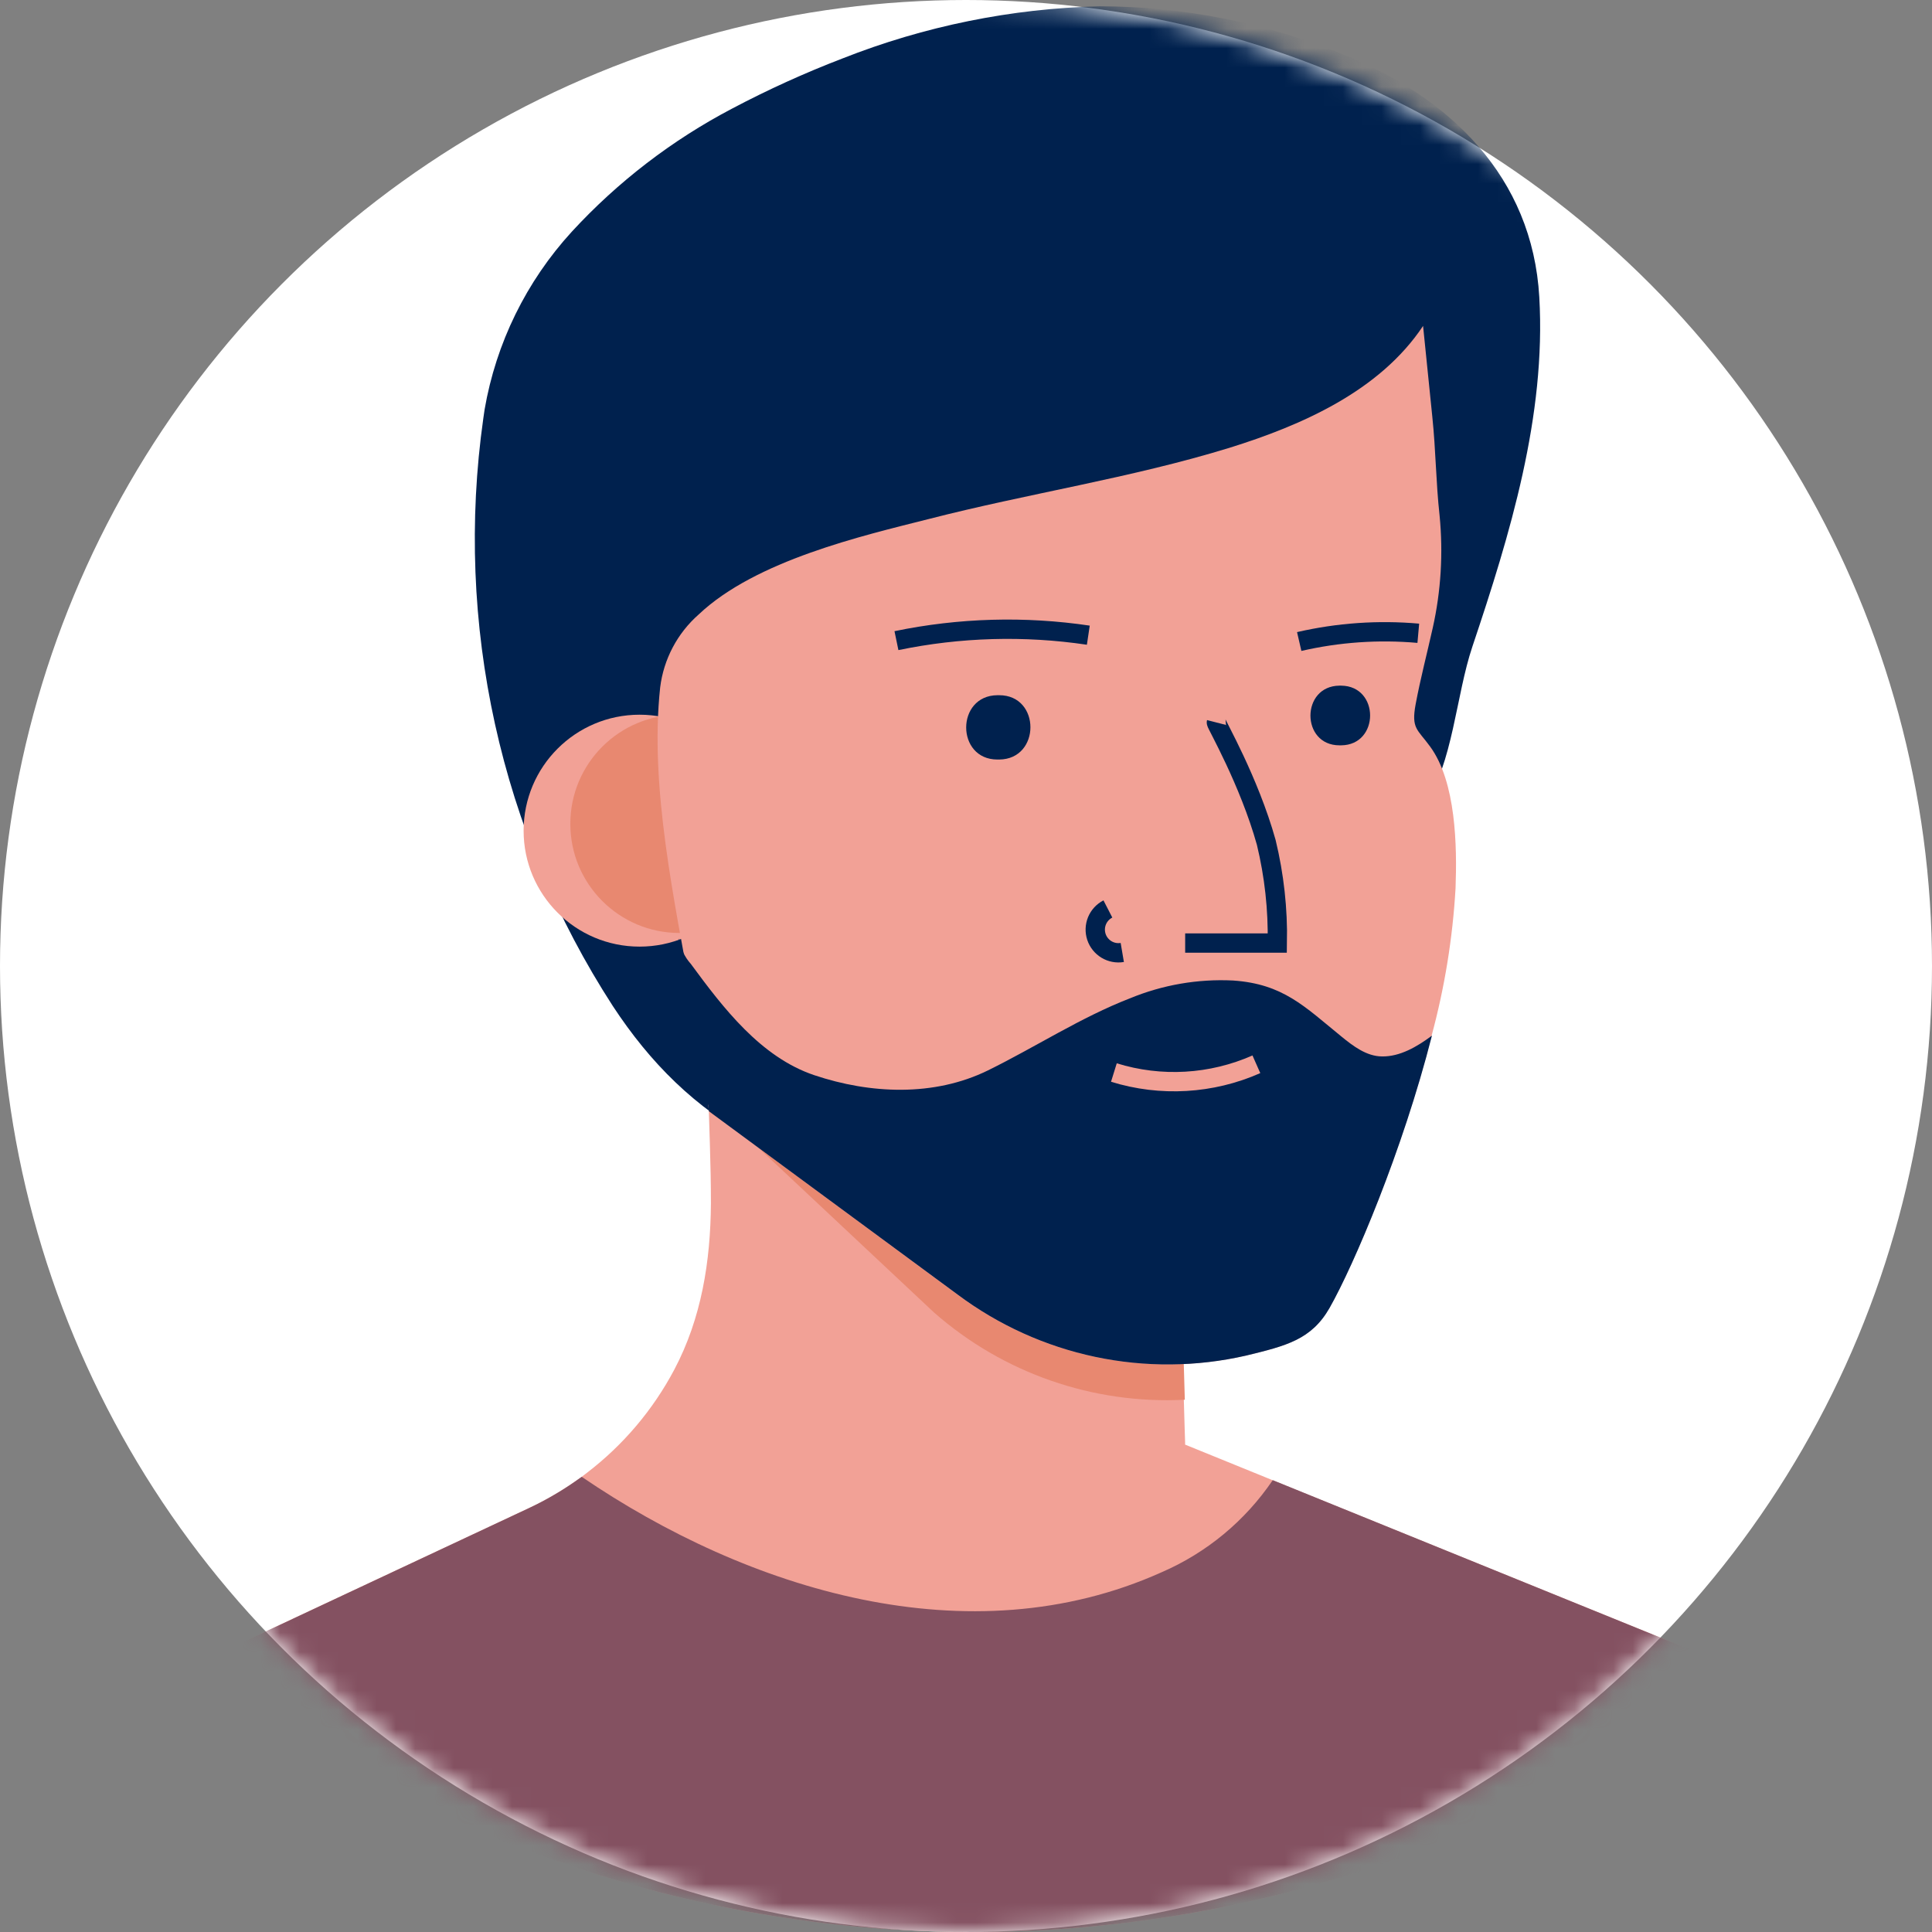
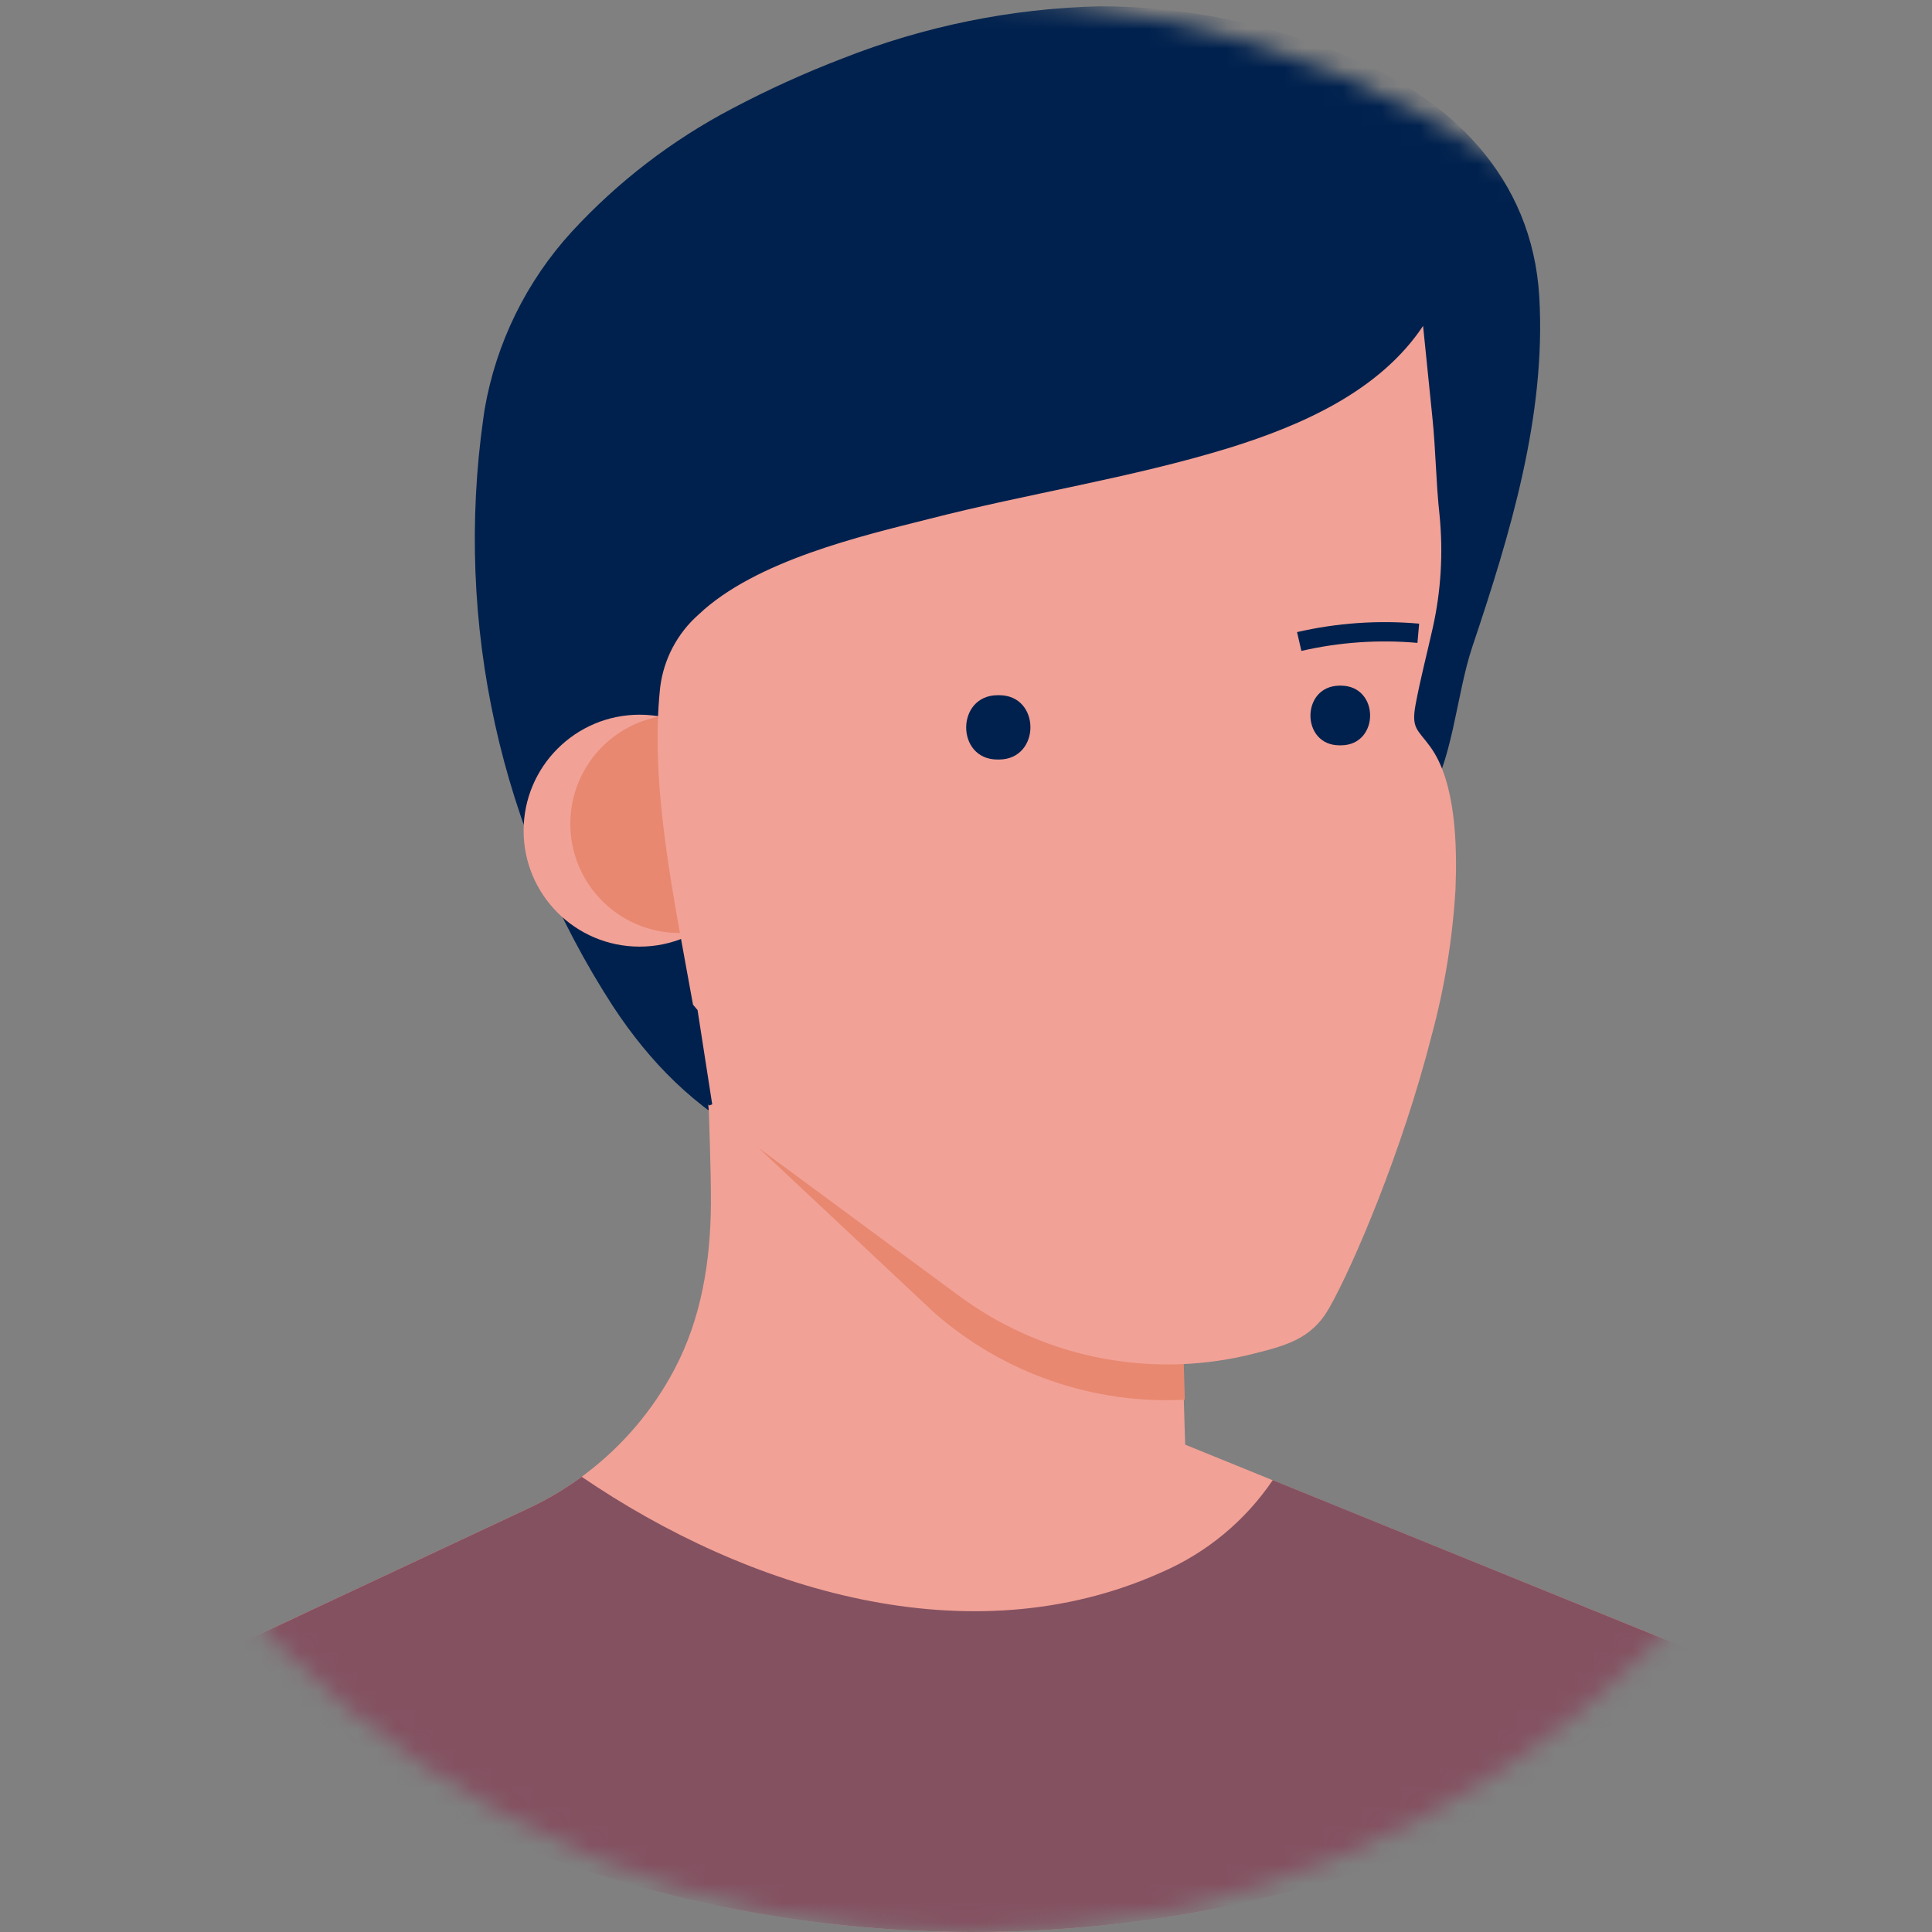
<svg xmlns="http://www.w3.org/2000/svg" width="100" height="100" viewBox="0 0 100 100" fill="none">
  <rect x="0" y="0" width="100" height="100" fill="#808080" stroke="none" />
-   <circle cx="50" cy="50" r="50" fill="white" />
  <mask id="mask0_196:950" style="mask-type:alpha" maskUnits="userSpaceOnUse" x="0" y="0" width="100" height="100">
    <circle cx="50" cy="50" r="50" fill="white" />
  </mask>
  <g mask="url(#mask0_196:950)">
    <path d="M76.211 33.466C75.356 36.008 75.219 39.468 73.718 41.721C70.417 46.663 64.013 47.511 58.802 49.29C58.458 49.355 58.123 49.462 57.806 49.611L55.964 50.194C54.191 50.752 52.426 51.316 50.668 51.888C48.225 52.683 44.867 53.17 43.109 55.175C42.096 56.334 41.153 57.551 40.285 58.822C40.115 59.073 39.907 59.348 39.607 59.373C39.416 59.373 39.254 59.122 39.095 59.02C35.96 57.332 33.655 55.016 31.724 52.079C25.894 43.078 23.512 32.275 25.016 21.657C25.037 21.502 25.058 21.35 25.083 21.195C25.675 17.759 27.241 14.566 29.595 11.994C31.974 9.41 34.781 7.254 37.891 5.622C39.742 4.643 41.649 3.777 43.603 3.027C47.845 1.352 52.348 0.438 56.906 0.326C61.236 0.33 65.523 1.178 69.528 2.822C75.042 5.029 79.318 9.149 79.674 15.383C80.027 21.53 78.163 27.655 76.211 33.466Z" fill="#00214E" />
    <path d="M33.104 48.997C36.419 48.997 39.106 46.31 39.106 42.995C39.106 39.681 36.419 36.993 33.104 36.993C29.789 36.993 27.102 39.681 27.102 42.995C27.102 46.31 29.789 48.997 33.104 48.997Z" fill="#F2A196" />
    <path d="M35.169 48.291C38.289 48.291 40.818 45.762 40.818 42.642C40.818 39.522 38.289 36.993 35.169 36.993C32.05 36.993 29.52 39.522 29.52 42.642C29.52 45.762 32.05 48.291 35.169 48.291Z" fill="#E88870" />
    <path d="M90.149 86.469C78.677 95.303 64.589 100.063 50.11 99.999C35.631 99.936 21.585 95.051 10.191 86.116L27.37 78.063C28.189 77.679 28.974 77.228 29.718 76.715L30.11 76.439L30.386 76.227C32.255 74.797 33.794 72.98 34.897 70.9C36.31 68.234 36.776 65.29 36.797 62.289C36.797 61.276 36.776 60.263 36.744 59.249C36.712 58.236 36.677 57.237 36.666 56.227C36.652 55.107 36.64 53.988 36.631 52.87L37.281 53.205L37.33 53.23L39.166 54.18L40.017 54.324L49.859 55.998L53.761 56.662L60.846 57.873L61.178 69.17L61.316 73.865L61.341 74.656V74.773L65.612 76.51L65.877 76.619L90.149 86.469Z" fill="#F2A196" />
    <path d="M36.744 57.053L48.345 67.934C51.918 71.075 56.576 72.695 61.326 72.45L61.189 67.754L60.857 56.457L53.771 55.249C52.804 55.687 51.837 56.125 50.869 56.506C47.974 57.646 44.701 57.212 41.895 56.026C39.803 55.099 37.993 53.638 36.645 51.789L36.744 57.053Z" fill="#E88870" />
    <path d="M90.149 86.469C78.677 95.303 64.589 100.063 50.11 99.999C35.631 99.936 21.585 95.051 10.191 86.116L27.37 78.063C28.189 77.679 28.974 77.228 29.718 76.715L30.11 76.439C38.71 82.303 50.17 85.851 60.119 81.382C62.454 80.373 64.451 78.718 65.877 76.612L90.149 86.469Z" fill="#845161" />
    <path d="M75.339 45.978C75.19 48.556 74.775 51.112 74.1 53.604C72.578 59.578 70.057 65.484 68.804 67.694C67.865 69.343 66.555 69.661 64.483 70.165C61.914 70.753 59.248 70.776 56.67 70.231C54.092 69.686 51.663 68.586 49.552 67.009L36.694 57.519C36.514 55.754 36.211 53.901 35.872 52.012C34.89 46.526 33.619 40.714 34.17 35.581C34.349 34.122 35.058 32.779 36.161 31.807C39.12 29.004 44.634 27.733 48.073 26.864C53.235 25.537 58.537 24.746 63.625 23.182C67.371 22.017 71.413 20.245 73.658 16.87C73.658 16.87 74.047 20.686 74.135 21.558C74.322 23.355 74.319 24.916 74.513 26.688C74.704 28.63 74.585 30.591 74.16 32.495C73.867 33.812 73.521 35.126 73.273 36.453C73.037 37.724 73.372 37.745 74.025 38.645C75.367 40.481 75.42 43.8 75.339 45.978Z" fill="#F2A196" />
    <path d="M51.72 35.984C53.873 35.984 53.873 39.295 51.72 39.313H51.625C49.471 39.313 49.471 36.001 51.625 35.984H51.72Z" fill="#00214E" />
    <path d="M69.418 35.489C71.416 35.507 71.416 38.561 69.418 38.578H69.33C67.328 38.578 67.328 35.507 69.33 35.489H69.418Z" fill="#00214E" />
-     <path d="M62.961 37.396C62.943 37.466 64.652 40.418 65.542 43.606C65.954 45.31 66.147 47.06 66.114 48.813H61.344" stroke="#00214E" stroke-miterlimit="10" />
-     <path d="M74.117 53.604C72.596 59.578 70.075 65.484 68.822 67.694C67.882 69.343 66.573 69.661 64.5 70.165C61.932 70.753 59.266 70.776 56.688 70.231C54.11 69.686 51.681 68.586 49.57 67.009L36.694 57.519C36.483 55.44 35.724 53.449 35.282 51.401C35.092 50.476 34.929 49.509 35.155 48.577C35.217 49.067 35.428 49.527 35.759 49.894C37.425 52.16 39.374 54.72 42.149 55.652C45.044 56.623 48.341 56.774 51.134 55.405C53.566 54.211 55.95 52.654 58.488 51.673C60.176 50.976 61.998 50.661 63.822 50.751C66.414 50.928 67.522 52.096 69.418 53.639C70.04 54.148 70.735 54.677 71.537 54.681C72.454 54.695 73.337 54.187 74.117 53.604Z" fill="#00214E" />
    <path d="M57.655 55.514C60.084 56.268 62.704 56.116 65.03 55.087" stroke="#F2A196" stroke-miterlimit="10" />
-     <path d="M46.4 33.159C49.668 32.482 53.03 32.386 56.331 32.877" stroke="#00214E" stroke-miterlimit="10" />
    <path d="M67.247 33.205C69.266 32.739 71.347 32.595 73.411 32.778" stroke="#00214E" stroke-miterlimit="10" />
-     <path d="M57.344 47.048C57.089 47.179 56.889 47.396 56.78 47.661C56.672 47.926 56.661 48.221 56.751 48.493C56.841 48.766 57.026 48.996 57.271 49.144C57.516 49.292 57.806 49.348 58.089 49.3" stroke="#00214E" stroke-miterlimit="10" />
    <path d="M35.519 52.026L35.872 52.005L36.105 52.28L36.864 57.159L36.694 57.223L36.44 56.873L35.519 52.026Z" fill="#00214E" />
  </g>
</svg>